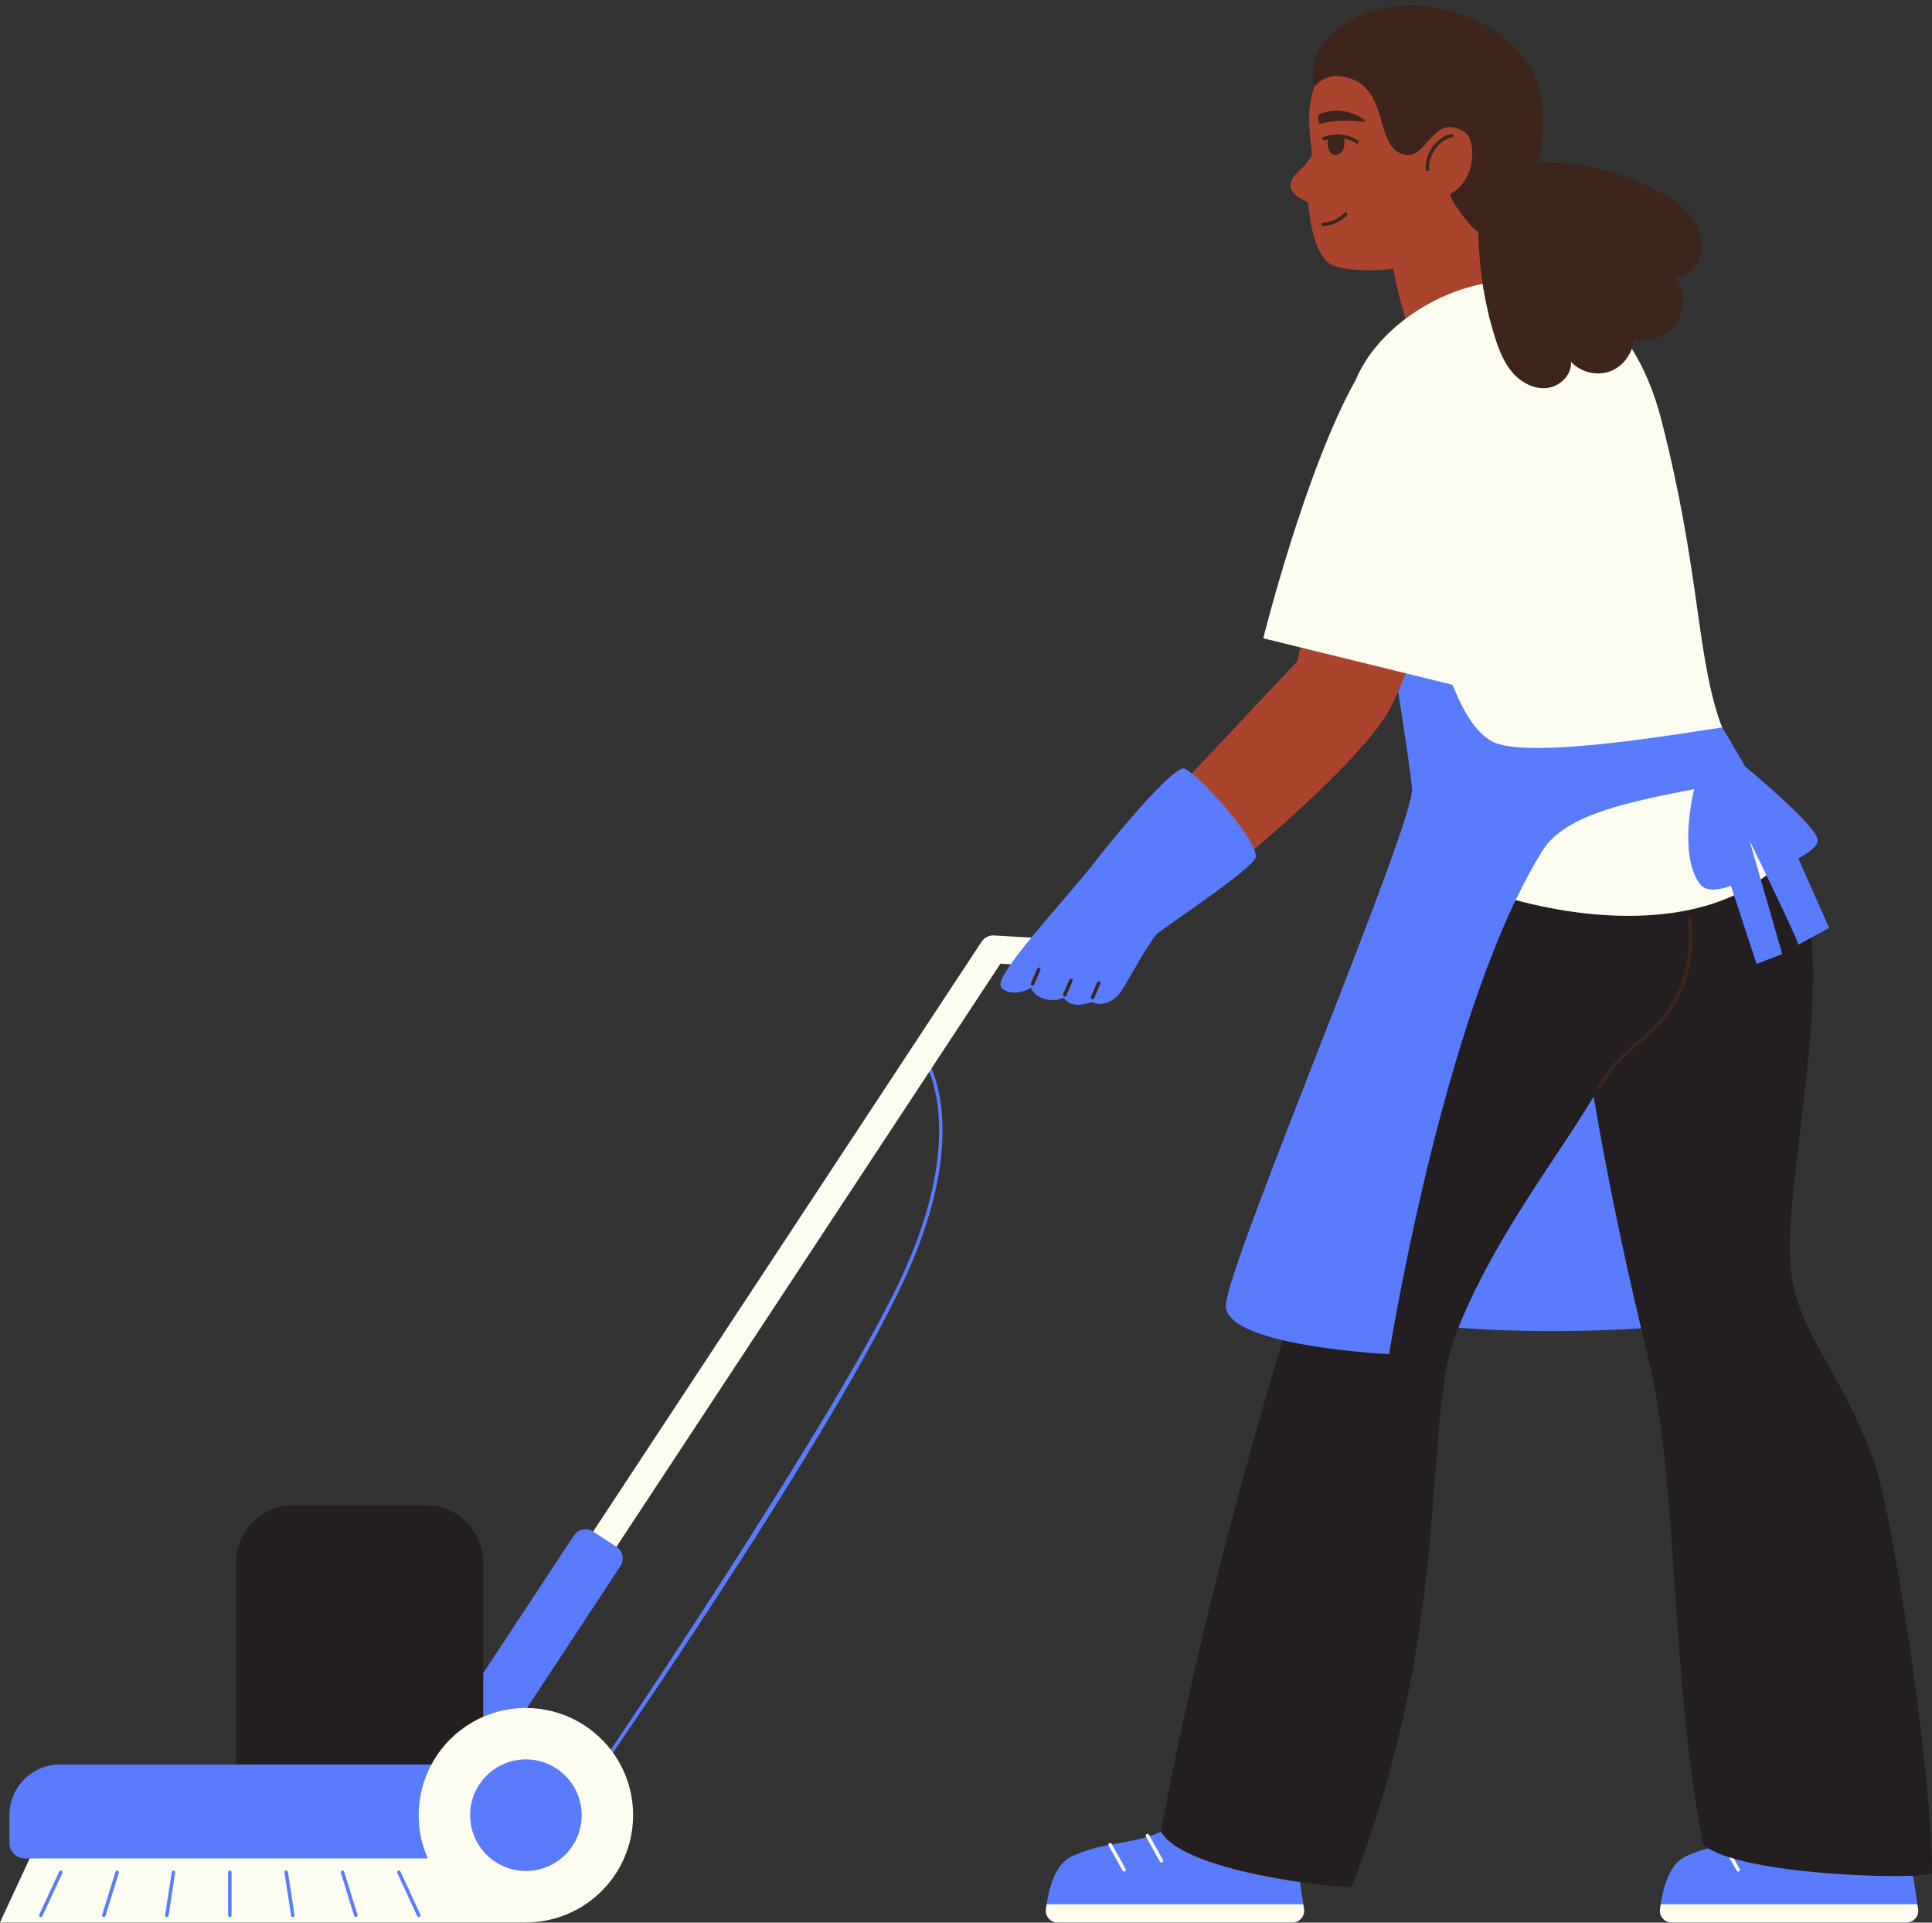
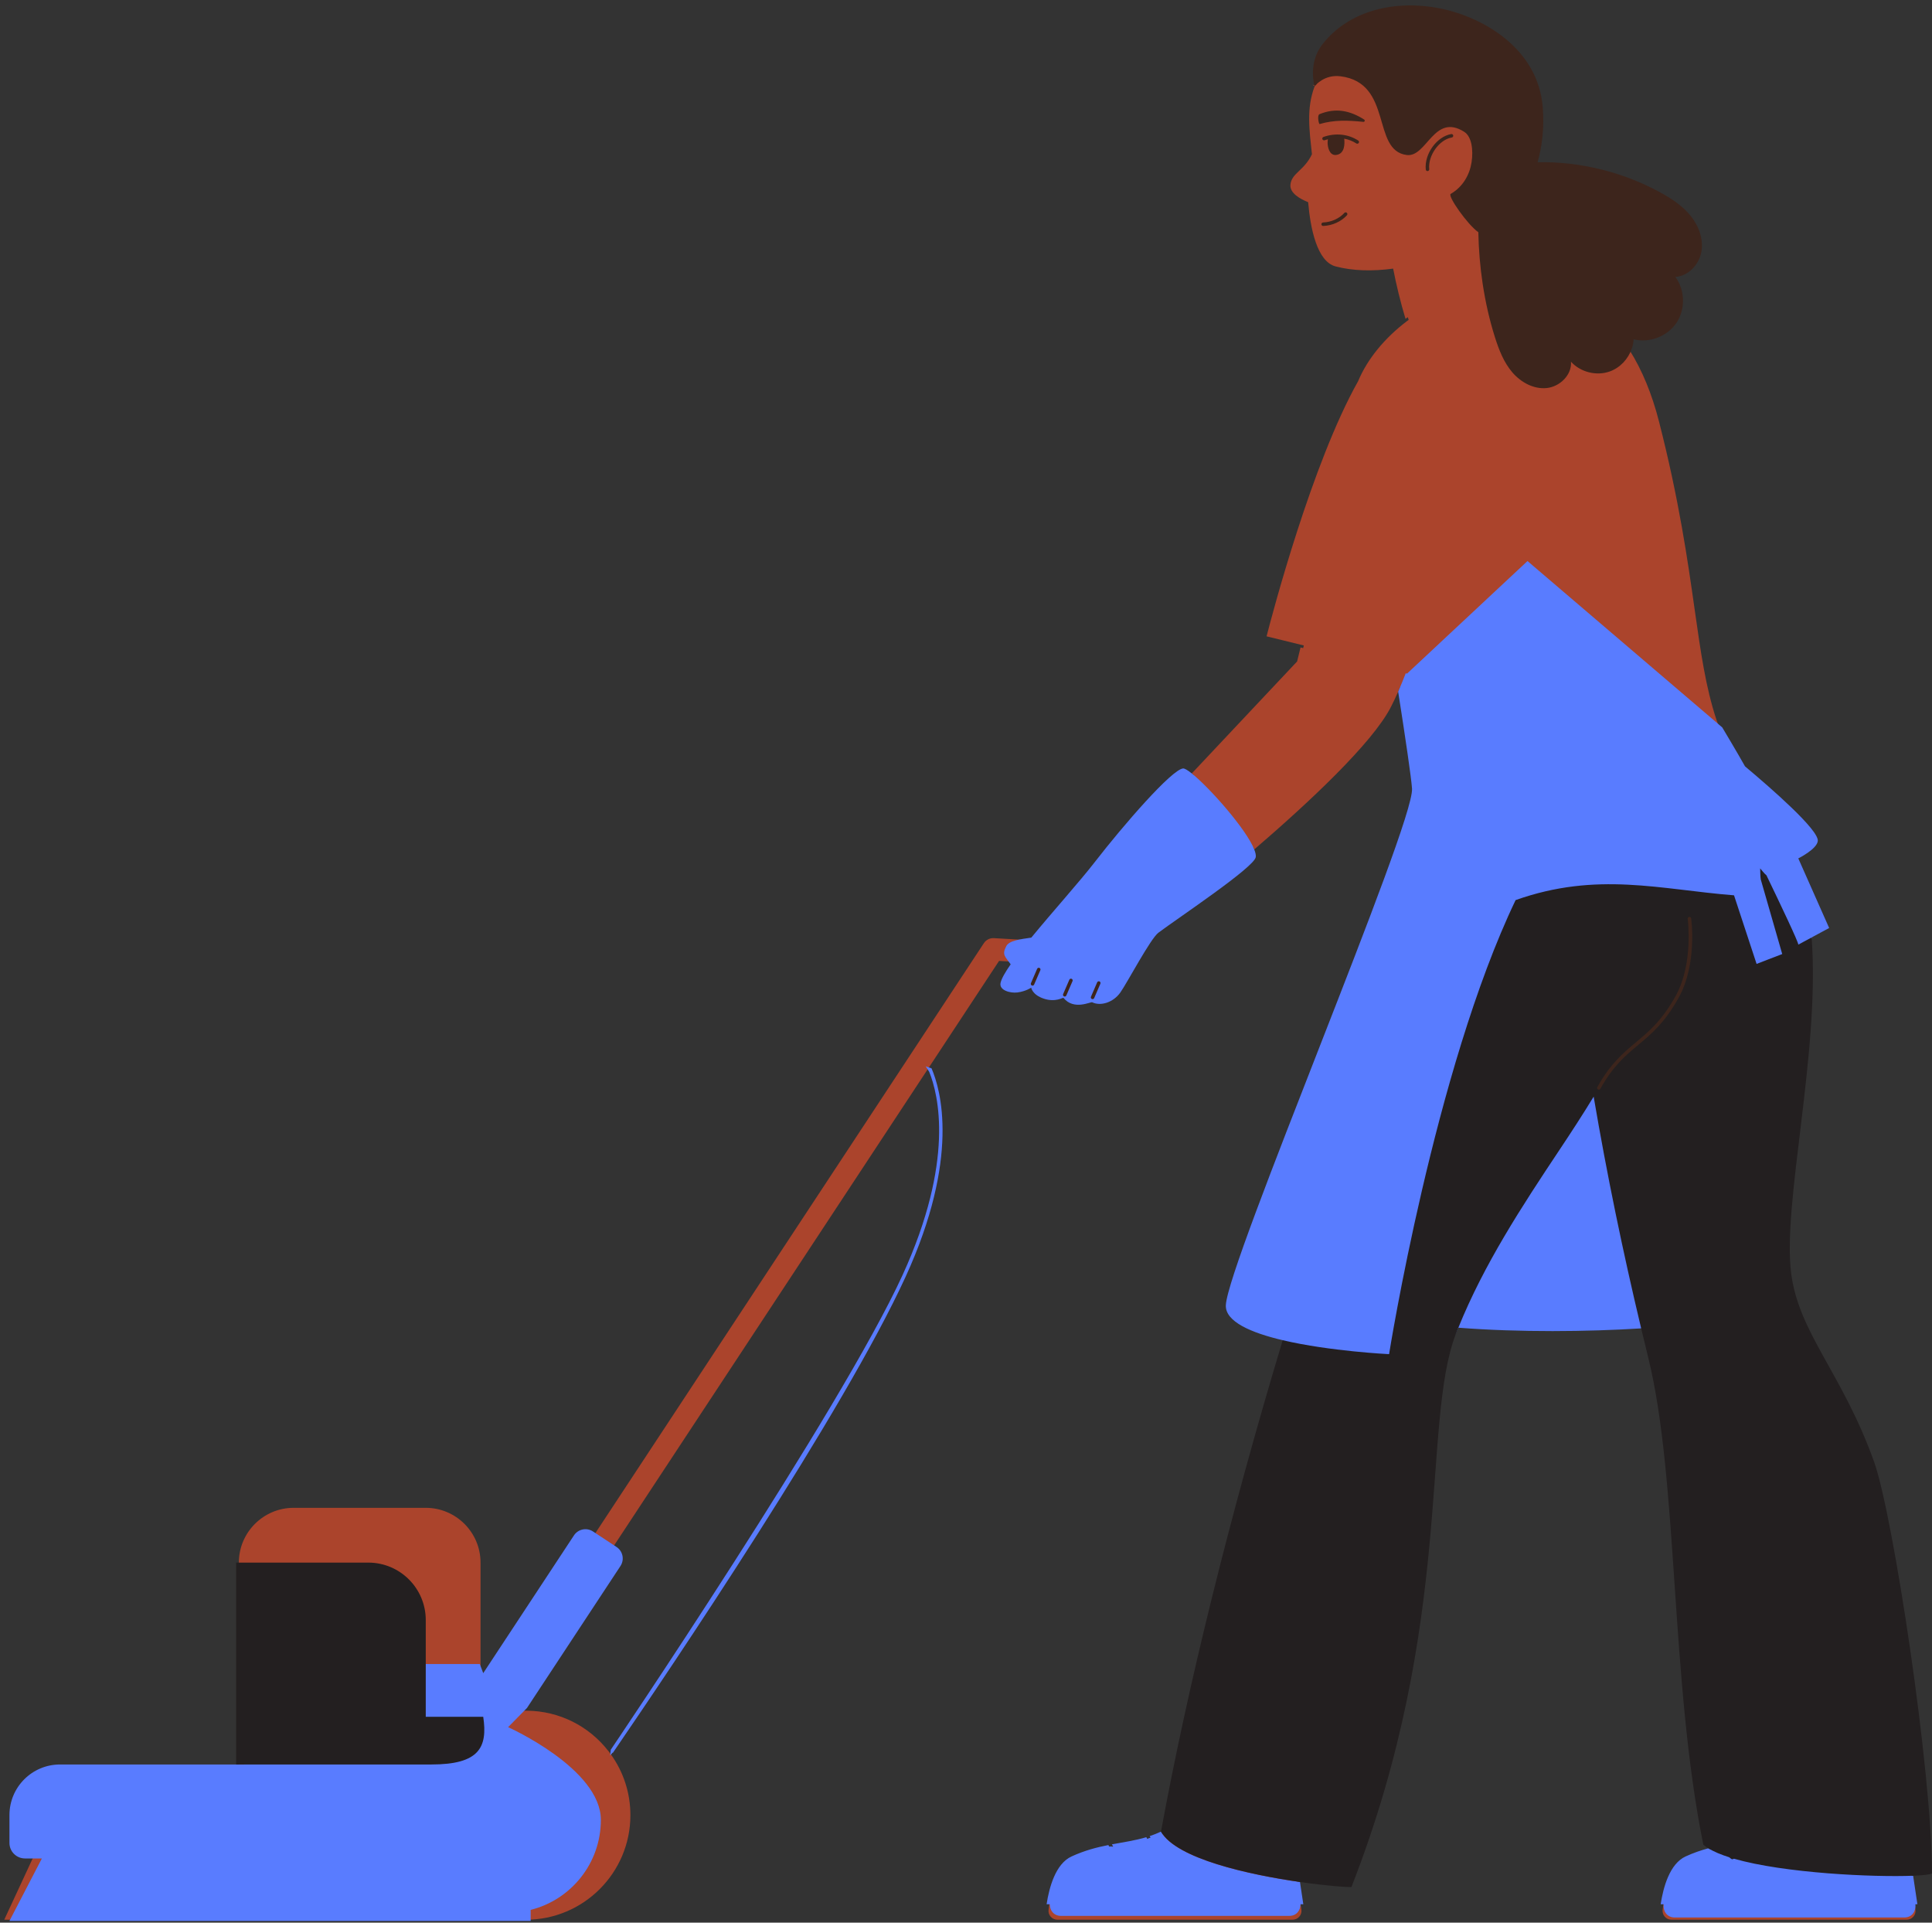
<svg xmlns="http://www.w3.org/2000/svg" fill="#000000" height="497.5" preserveAspectRatio="xMidYMid meet" version="1" viewBox="690.0 -1.4 500.0 497.5" width="500" zoomAndPan="magnify">
  <rect x="690.0" y="-1.4" width="500.0" height="497.5" fill="#333333" stroke="none" />
  <g id="change1_1">
    <path d="M1185.718,492.716c0.099,0.661-0.095,1.331-0.53,1.837c-0.437,0.506-1.069,0.796-1.738,0.796h-60.882 c-0.658,0-1.286-0.282-1.723-0.774s-0.635-1.12-0.558-1.77c0.485-4.082,1.941-11.224,6.242-13.191 c1.81-0.828,3.698-1.505,5.771-2.066l1.562-0.423l-1.377-0.849c-0.395-0.243-0.741-0.484-1.033-0.719 c-4.255-21.154-5.835-44.377-7.362-66.84c-1.509-22.173-2.934-43.116-6.85-58.992c-0.621-2.515-1.226-5.033-1.827-7.553 l-0.137-0.573l-0.588,0.037c-7.349,0.458-15.28,0.7-22.938,0.7c-8.595,0-16.763-0.294-24.278-0.874l-0.511-0.039l-0.404,0.996 c-0.125,0.304-0.25,0.608-0.37,0.915c-3.375,8.639-4.294,21.023-5.457,36.703c-1.975,26.608-4.674,63.014-21.459,106.165 c-1.646-0.013-6.597-0.417-12.735-1.3l-0.932-0.135l1.191,7.948c0.099,0.661-0.095,1.331-0.53,1.837 c-0.437,0.506-1.069,0.796-1.738,0.796h-60.883c-0.657,0-1.285-0.282-1.722-0.773c-0.437-0.492-0.635-1.121-0.558-1.771 c0.05-0.418,0.112-0.868,0.184-1.333c0.559-3.661,2.084-10.039,6.06-11.858c3.55-1.626,6.737-2.379,9.388-2.902l0.895-0.174 c0.686-0.128,1.363-0.248,2.035-0.367c2.381-0.421,4.63-0.819,6.938-1.506l0.835-0.248l-0.009-0.016l0.07-0.022 c1.042-0.345,2.023-0.734,3-1.191l0.327-0.152l0.064-0.355c6.824-37.267,18.005-82.398,31.481-127.081l0.215-0.713l-0.725-0.171 c-9.416-2.22-14.319-5.104-14.18-8.34c0.227-5.258,12.082-35.604,23.547-64.953c12.836-32.855,24.959-63.889,24.637-68.8 c-0.164-2.497-1.372-10.961-3.59-25.16l-0.174-1.11c-0.173,0.407-0.346,0.826-0.518,1.218c-0.635,1.443-1.266,2.782-1.891,3.995 c-4.871,9.454-21.435,24.877-35.356,36.843c-0.082-0.209-0.195-0.44-0.3-0.666c-0.052,0.045-0.105,0.09-0.156,0.135l-0.377,0.324 l0.182,0.463c0.354,0.901,0.388,1.378,0.353,1.619c-0.362,1.787-13.017,10.68-19.098,14.955c-2.464,1.731-4.591,3.227-5.831,4.158 c-1.355,1.02-3.861,5.233-6.996,10.636c-1.294,2.229-2.412,4.155-3.018,5.009c-1.138,1.601-3.014,2.635-4.779,2.635 c-0.597,0-1.137-0.117-1.606-0.35l-0.146-0.073l-0.229-0.011c-0.22,0-0.462,0.07-0.865,0.187c-0.645,0.187-1.62,0.468-2.66,0.468 c-1.398,0-2.484-0.504-3.319-1.541l-0.21-0.261l-0.355-0.007c-0.175,0-0.314,0.056-0.525,0.141c-0.411,0.164-1.178,0.47-2.271,0.47 c-0.66,0-1.341-0.115-2.022-0.342c-2.508-0.836-2.797-2.24-2.809-2.3l-0.199-1.065l-0.892,0.605 c-0.011,0.008-1.285,0.872-3.258,1.121c-0.179,0.022-0.371,0.033-0.569,0.033c-1.208,0-2.405-0.397-2.847-0.945 c-0.176-0.218-0.227-0.442-0.165-0.727c0.202-0.926,1.046-2.457,2.509-4.551l0.718-1.027l-4.305-0.249L848.548,399.082l0.595,0.383 c1.35,0.888,1.714,2.662,0.848,3.978l-24.9,37.808l1.284,0.013c8.332,0.083,16.037,3.92,21.14,10.526l0.287,0.372l0.268,0.372 c3.322,4.62,5.078,10.073,5.078,15.77c0,14.914-12.133,27.048-27.047,27.048l0.022,0.001l-135.025-0.001l7.681-16.551h-2.313 c-1.83-0.001-3.319-1.489-3.319-3.319v-7.206c0-6.833,5.56-12.393,12.393-12.393h46.274v-52.938c0-7.815,6.358-14.174,14.174-14.174 h34.201c7.815,0,14.173,6.358,14.173,14.174v30.94l24.765-37.599c0.529-0.804,1.423-1.284,2.388-1.284 c0.558,0,1.1,0.163,1.567,0.472l0.584,0.385l0.425-0.56l100.533-152.639c0.538-0.818,1.442-1.307,2.42-1.307 c0.057,0,0.113,0.001,0.171,0.005l10.005,0.579l0.226-0.275c2.406-2.93,5.092-6.061,7.689-9.088 c3.374-3.933,6.562-7.647,8.753-10.477c8.636-11.157,20.03-23.77,22.352-23.95c-0.009,0.002,0.401,0.054,1.754,1.136l0.505,0.403 l0.47-0.499c-0.181-0.153-0.369-0.316-0.537-0.451l27.258-28.975l0.888-3.623l0.68,0.167l0.167-0.68l-9.638-2.365 c1.446-5.639,11.728-44.766,23.699-66.036c2.352-5.658,6.842-11.159,12.681-15.566l0.39-0.294l-0.142-0.467 c-0.023-0.075-0.043-0.153-0.066-0.228c-0.199,0.146-0.408,0.282-0.604,0.431c-1.295-4.283-2.369-8.715-3.203-12.993 c-5.214,0.717-10.432,0.612-14.902-0.571c-4.819-1.275-6.511-9.897-7.094-16.621c-2.003-0.797-4.783-2.306-4.585-4.504 c0.273-3.027,3.568-3.637,5.568-7.903c-0.64-6.112-1.509-11.785,0.701-17.579c0.008-0.01,0.024-0.031,0.048-0.06l-0.634-0.324 l0.807,0.128c0.088-0.095,0.199-0.209,0.338-0.34c-0.298-1.361-1.001-5.953,1.983-9.795c4.926-6.342,12.82-9.834,22.231-9.834 c2.384,0,4.807,0.233,7.203,0.693c9.223,1.769,25.155,9.049,26.371,25.118c0.366,4.842-0.076,9.508-1.314,13.868l-0.257,0.908 l0.943-0.017c0.366-0.006,0.73-0.01,1.097-0.01c10.488,0,20.916,2.651,30.156,7.667c2.448,1.328,5.542,3.201,7.752,5.913 c2.216,2.719,3.191,5.924,2.677,8.794c-0.565,3.147-3.238,5.749-6.086,5.923l-1.289,0.079l0.77,1.037 c2.34,3.153,2.454,7.81,0.271,11.073c-1.725,2.579-4.918,4.245-8.136,4.245c-0.753,0-1.494-0.09-2.203-0.269l-0.829-0.209 l-0.041,0.854c-0.034,0.707-0.184,1.455-0.445,2.224l-0.107,0.317l0.179,0.282c3.233,5.111,5.798,11.317,7.623,18.446 c5.225,20.407,7.442,36.035,9.225,48.592c1.607,11.318,2.876,20.258,5.66,28.648c0.229,0.69,0.519,1.443,0.86,2.238l0.023,0.054 l0.032,0.049c0.406,0.629,3.929,6.563,5.866,10.03l0.063,0.112l0.098,0.083c13.887,11.648,18.707,17.293,18.588,18.691 c-0.102,1.186-2.787,3.031-4.661,3.962l-0.6,0.298l7.995,18.028l-4.367,2.354l0.034,0.453c1.181,15.734-1.061,34.274-3.037,50.633 c-1.806,14.939-3.364,27.843-2.239,36.433c1.123,8.574,5.079,15.676,9.658,23.898c3.817,6.853,8.143,14.619,11.827,24.916 c4.983,13.926,14.816,80.108,14.939,105.769c-0.469,0.11-1.597,0.287-4.211,0.394l-0.779,0.031L1185.718,492.716z" fill="#ab442c" />
  </g>
  <g id="change2_1">
    <path d="M845.5,469.525c0,11.242-7.732,20.676-18.167,23.282v2.858H692.445l8.39-16.165h-3.154h-1.216 c-2.22-0.001-4.02-1.8-4.02-4.02v-7.206c0-7.231,5.862-13.093,13.093-13.093h45.574h2.055v-25.989h61l0.894,2.357L838.54,395.9 c1.08-1.639,3.285-2.093,4.925-1.013l0.039,0.026l6.018,3.963l0.04,0.026c1.64,1.08,2.093,3.285,1.013,4.925l-24.194,36.735 l-4.881,4.963C821.5,445.525,845.5,456.27,845.5,469.525z M929.563,274.525l0.921,1.428c2.38,5.88,6.635,23.007-6.916,52.614 c-15.9,34.738-75.499,122.794-75.499,122.794l-0.161,1.508c0,0,0.64-0.869,0.73-0.744c14.954-21.833,59.76-88.25,75.75-123.184 c14.089-30.783,9.09-48.348,6.692-53.892L929.563,274.525z M1186.22,491.346l-1.105-7.377c-0.112,0.005-0.234,0.008-0.349,0.012 c0.177-7.513-9.525-5.237-14.712-5.056c-5.731,0.2-11.398,0.998-17.144,0.95c-6.017-0.05-10.8-1.23-16.063-4.024 c-1.759-0.934-3.408-0.009-4.135,1.351c-0.199-0.11-0.41-0.218-0.594-0.331c-1.875,0.507-3.821,1.163-5.88,2.105 c-4.132,1.891-5.791,7.999-6.458,12.369h0.769c-0.203,1.629,0.747,3.429,2.867,3.429h59.417c2.12,0,3.07-1.8,2.867-3.429H1186.22z M1119.591,492.722L1119.591,492.722c0.001-0.001,0-0.001,0-0.002C1119.591,492.72,1119.591,492.721,1119.591,492.722z M990.461,472.565c0.001-0.004,0.001-0.008,0.002-0.011c-0.981,0.459-1.955,0.839-2.923,1.16l0.226,0.406 c-0.299,0.069-0.583,0.185-0.847,0.332l-0.254-0.457c-2.927,0.871-5.84,1.283-8.902,1.855l0.341,0.613 c-0.356-0.071-0.712-0.082-1.057-0.046l-0.144-0.259c-0.023-0.042-0.033-0.087-0.042-0.132c-2.979,0.587-6.109,1.38-9.543,2.952 c-4.132,1.891-5.791,7.999-6.458,12.369h0.823c-0.005,1.504,0.961,3.012,2.901,3.012h59.083c1.94,0,2.906-1.508,2.901-3.012h0.73 l0.19,1.267l-1.051-7.018C1013.231,483.694,994.521,479.604,990.461,472.565z M965.206,256.793c2.696,3.348,7.068,0.966,7.454,1.158 c2.167,1.073,5.445,0.056,7.267-2.507c1.8-2.533,7.796-13.935,9.864-15.49c5.061-3.803,24.826-16.93,25.201-19.574 c0.071-0.501-0.082-1.178-0.394-1.973c-2.066-5.255-11.554-15.98-16.169-19.672c-1.044-0.835-1.843-1.317-2.244-1.286 c-2.916,0.226-15.423,14.622-22.852,24.219c-3.863,4.99-10.895,12.81-16.43,19.549c-2.902,0.434-5.708,0.749-6.465,2.184 c-1.188,2.25-0.375,2.625,1.125,4.725c-1.421,2.036-2.38,3.708-2.618,4.803c-0.423,1.943,2.538,2.711,4.353,2.482 c2.188-0.277,3.57-1.241,3.57-1.241s0.268,1.846,3.278,2.849C963.183,258.03,965.114,256.678,965.206,256.793z M1163.385,238.729 c-2.662-6.003-7.987-18.008-7.987-18.008s4.866-2.415,5.047-4.53c0.242-2.84-11.772-13.363-18.835-19.287 c-1.971-3.526-5.895-10.076-5.896-10.079c-0.002,0-50.401-43.05-50.401-43.05l-31.172,29.128l-0.336-0.082 c-0.655,1.679-1.309,3.269-1.96,4.748c1.895,12.129,3.399,22.293,3.584,25.098c0.608,9.281-47.71,122.655-48.185,133.677 c-0.183,4.253,6.566,7.13,14.719,9.052c0.98,0.231-0.776,15.098-0.463,14.629c0.5-0.75,38.25-1.25,38.25-1.25 s7.855-17.075,7.669-16.614c15.958,1.23,33.322,1.045,47.313,0.174c-0.125-0.522,41.824-90.016,44.176-101.192L1163.385,238.729z" fill="#597cff" />
  </g>
  <g id="change3_1">
-     <path d="M815.061,442.843c1.189,7.932-1.061,12.338-13.413,12.338h-50.536v-52.238 c0-8.214,6.66-14.874,14.874-14.874h34.201c8.214,0,14.874,6.66,14.874,14.874v28.605V442.843z M1175.018,376.872 c-8.162-22.813-19.426-33.215-21.451-48.67c-2.373-18.116,7.514-57.247,5.281-87.027l-3.447,1.858 c0.025-0.664-4.593-10.372-8.247-17.941c-0.415-0.274-1.623-1.785-1.623-1.785s0.029,2.434,0.163,2.897l5.543,19.267l-6.634,2.554 l-5.841-17.749c-19.012-1.5-35.431-6.25-56.526,1.237c-21.059,43.972-32.744,117.494-32.744,117.494s-15.335-0.737-27.529-3.61 c-13.48,44.691-24.61,89.533-31.5,127.158c-0.001,0.004-0.001,0.008-0.002,0.011c4.06,7.039,22.77,11.129,35.976,13.03 c6.902,0.993,12.302,1.389,13.318,1.294c26.842-68.695,18.009-120.073,27.085-143.3c0.187-0.479,0.386-0.952,0.579-1.428 c6.619-16.381,16.357-31.272,26.158-45.988c3.021-4.535,6.019-9.126,8.859-13.805c3.419,20.108,7.557,40.113,12.296,59.967 c0.602,2.521,1.207,5.042,1.828,7.559c7.816,31.685,5.668,83.588,14.254,126.044c0.375,0.323,0.816,0.634,1.305,0.935 c1.398,0.861,3.234,1.632,5.395,2.319c0.3,0.202,0.476,0.429,0.716,0.501c0.175,0.053,0.219-0.043,0.525-0.125 c13.137,3.783,36.242,4.816,46.361,4.402c2.685-0.11,4.457-0.321,4.884-0.611C1189.999,456.975,1179.914,390.555,1175.018,376.872z" fill="#231f20" />
+     <path d="M815.061,442.843c1.189,7.932-1.061,12.338-13.413,12.338h-50.536v-52.238 h34.201c8.214,0,14.874,6.66,14.874,14.874v28.605V442.843z M1175.018,376.872 c-8.162-22.813-19.426-33.215-21.451-48.67c-2.373-18.116,7.514-57.247,5.281-87.027l-3.447,1.858 c0.025-0.664-4.593-10.372-8.247-17.941c-0.415-0.274-1.623-1.785-1.623-1.785s0.029,2.434,0.163,2.897l5.543,19.267l-6.634,2.554 l-5.841-17.749c-19.012-1.5-35.431-6.25-56.526,1.237c-21.059,43.972-32.744,117.494-32.744,117.494s-15.335-0.737-27.529-3.61 c-13.48,44.691-24.61,89.533-31.5,127.158c-0.001,0.004-0.001,0.008-0.002,0.011c4.06,7.039,22.77,11.129,35.976,13.03 c6.902,0.993,12.302,1.389,13.318,1.294c26.842-68.695,18.009-120.073,27.085-143.3c0.187-0.479,0.386-0.952,0.579-1.428 c6.619-16.381,16.357-31.272,26.158-45.988c3.021-4.535,6.019-9.126,8.859-13.805c3.419,20.108,7.557,40.113,12.296,59.967 c0.602,2.521,1.207,5.042,1.828,7.559c7.816,31.685,5.668,83.588,14.254,126.044c0.375,0.323,0.816,0.634,1.305,0.935 c1.398,0.861,3.234,1.632,5.395,2.319c0.3,0.202,0.476,0.429,0.716,0.501c0.175,0.053,0.219-0.043,0.525-0.125 c13.137,3.783,36.242,4.816,46.361,4.402c2.685-0.11,4.457-0.321,4.884-0.611C1189.999,456.975,1179.914,390.555,1175.018,376.872z" fill="#231f20" />
  </g>
  <g id="change4_1">
-     <path d="M947.254,240.658l9.648,0.558c-2.072,2.523-3.934,4.895-5.34,6.909l-2.65-0.153l-17.834,27.077l-0.595,0.904 l-80.961,122.923l-6.018-3.963l100.533-152.64C944.744,241.199,945.969,240.582,947.254,240.658z M848.636,452.124 c3.276,4.555,5.211,10.139,5.211,16.177c0,15.324-12.423,27.748-27.747,27.748c-0.01,0-0.02-0.001-0.029-0.001l0,0.001H690 l7.681-16.55h103.033c-1.513-3.426-2.36-7.212-2.36-11.198c0-4.747,1.194-9.214,3.295-13.121c2.945-5.476,7.676-9.847,13.413-12.338 c3.384-1.469,7.115-2.288,11.039-2.288c0.094,0,0.187,0.006,0.281,0.007c8.829,0.088,16.666,4.298,21.687,10.799 C848.262,451.612,848.451,451.867,848.636,452.124z M705.935,482.652c-0.225-0.105-0.494-0.007-0.598,0.219l-5.176,11.154 c-0.105,0.226-0.007,0.493,0.219,0.598c0.061,0.029,0.126,0.042,0.189,0.042c0.171,0,0.333-0.096,0.409-0.261l5.176-11.154 C706.259,483.025,706.161,482.757,705.935,482.652z M720.456,482.631c-0.239-0.073-0.49,0.06-0.563,0.297l-3.45,11.154 c-0.073,0.238,0.06,0.49,0.297,0.563c0.044,0.013,0.089,0.02,0.133,0.02c0.192,0,0.37-0.124,0.43-0.317l3.45-11.154 C720.826,482.956,720.693,482.704,720.456,482.631z M735.347,483.13c0.038-0.246-0.131-0.476-0.376-0.514 c-0.25-0.038-0.476,0.131-0.514,0.376l-1.725,11.154c-0.038,0.246,0.131,0.476,0.376,0.514c0.023,0.003,0.046,0.005,0.069,0.005 c0.218,0,0.41-0.159,0.445-0.381L735.347,483.13z M749.93,483.061c0-0.249-0.201-0.45-0.45-0.45c-0.249,0-0.45,0.201-0.45,0.45 v11.154c0,0.249,0.201,0.45,0.45,0.45c0.249,0,0.45-0.201,0.45-0.45V483.061z M766.228,494.146l-1.726-11.154 c-0.038-0.245-0.269-0.414-0.514-0.376c-0.245,0.038-0.414,0.268-0.376,0.514l1.726,11.154c0.035,0.222,0.226,0.381,0.445,0.381 c0.022,0,0.046-0.002,0.069-0.005C766.097,494.622,766.266,494.392,766.228,494.146z M782.516,494.082l-3.451-11.154 c-0.073-0.237-0.323-0.37-0.563-0.297c-0.238,0.073-0.37,0.325-0.297,0.563l3.451,11.154c0.06,0.193,0.238,0.317,0.43,0.317 c0.044,0,0.089-0.007,0.133-0.02C782.457,494.572,782.589,494.32,782.516,494.082z M798.798,494.025l-5.176-11.154 c-0.104-0.225-0.372-0.323-0.598-0.219c-0.226,0.105-0.324,0.372-0.219,0.598l5.176,11.154c0.076,0.165,0.239,0.261,0.409,0.261 c0.063,0,0.128-0.013,0.189-0.042C798.805,494.518,798.903,494.251,798.798,494.025z M840.535,468.302 c0-7.973-6.463-14.435-14.436-14.435c-7.972,0-14.435,6.462-14.435,14.435c0,7.973,6.463,14.436,14.435,14.435 C834.072,482.737,840.535,476.275,840.535,468.302z M1186.41,492.613l-0.19-1.267h-66.439c-0.073,0.48-0.138,0.946-0.189,1.376v0 c-0.211,1.773,1.189,3.327,2.975,3.327h60.882C1185.28,496.049,1186.681,494.423,1186.41,492.613z M1137.513,479.191l1.934,3.474 c0.082,0.147,0.236,0.231,0.394,0.231c0.074,0,0.149-0.018,0.219-0.056c0.218-0.121,0.296-0.396,0.175-0.613l-1.48-2.66 C1138.33,479.444,1137.917,479.319,1137.513,479.191z M1027.298,491.346h-66.439h0c-0.001,0.007-0.002,0.013-0.003,0.021 c-0.072,0.472-0.136,0.932-0.186,1.355v0c-0.211,1.773,1.189,3.327,2.975,3.327h60.882c1.831,0,3.232-1.626,2.961-3.436 L1027.298,491.346z M986.664,473.994l3.526,6.335c0.082,0.147,0.236,0.231,0.394,0.231c0.074,0,0.15-0.018,0.219-0.056 c0.218-0.121,0.296-0.396,0.175-0.613l-3.438-6.178l-0.184-0.33c-0.121-0.217-0.394-0.296-0.613-0.175 c-0.218,0.121-0.296,0.396-0.175,0.613L986.664,473.994z M980.524,482.665c0.082,0.147,0.236,0.231,0.394,0.231 c0.074,0,0.149-0.018,0.219-0.056c0.218-0.121,0.296-0.396,0.175-0.613l-3.55-6.378l-0.072-0.13 c-0.121-0.217-0.394-0.297-0.613-0.175c-0.176,0.098-0.254,0.295-0.217,0.481c0.009,0.045,0.019,0.09,0.042,0.132L980.524,482.665z M1137.942,227.784c0,0-5.497,2.341-7.74-0.141c-3.178-3.516-4.596-12.427-1.755-24.86c-15.971,3.187-33.183,6.321-39.17,15.811 c-2.452,3.887-4.799,8.237-7.041,12.918c19.505,5.243,40.923,6.032,56.526-1.237L1137.942,227.784z M1147.154,225.092 c-2.386-4.944-4.363-8.978-4.363-8.978l2.903,10.089C1146.188,225.842,1146.679,225.476,1147.154,225.092z M1135.714,186.825 c0.002,0.003,0.005,0.008,0.007,0.011c-0.326-0.759-0.61-1.49-0.84-2.183c-5.91-17.811-5.038-38.786-14.871-77.193 c-1.925-7.52-4.564-13.674-7.709-18.647c-0.174,0.511-0.404,1.001-0.661,1.476c-2.946-4.62-10.69-16.274-15.473-18.931 c-4.62-2.567-16.84,0.497-22.222,2.043c-0.075-0.451-0.161-0.9-0.23-1.352c-7.265,1.436-14.219,4.702-19.974,9.047 c-5.843,4.41-10.442,9.93-12.869,15.781c-13.053,23.192-23.941,66.891-23.941,66.891l9.643,2.367l27.232,6.685l12.091,2.968 c2.76,6.958,6.11,12.442,10.249,14.663C1084.737,195.064,1121.206,189.057,1135.714,186.825z" fill="#fcfcf0" />
-   </g>
+     </g>
  <g id="change5_1">
    <path d="M1127.669,236.231c0.067,0.482,1.581,11.894-3.247,20.565c-3.616,6.495-7.095,9.397-10.46,12.203 c-3.337,2.783-6.489,5.412-9.788,11.339c-0.08,0.147-0.233,0.231-0.392,0.231c-0.074,0-0.149-0.018-0.219-0.057 c-0.217-0.121-0.296-0.395-0.175-0.613c3.381-6.073,6.745-8.879,9.998-11.592c3.301-2.754,6.715-5.601,10.249-11.949 c4.683-8.41,3.158-19.888,3.142-20.003c-0.034-0.246,0.138-0.474,0.384-0.508C1127.405,235.808,1127.635,235.985,1127.669,236.231z M1041.511,34.966c-2.612-1.687-5.894-2.025-9.002-0.927c-0.235,0.083-0.358,0.341-0.275,0.575c0.083,0.235,0.339,0.356,0.575,0.275 c0.281-0.099,0.565-0.176,0.849-0.25c-0.052,0.345-0.075,0.678-0.071,0.961c0.014,1.076,0.449,3.11,1.994,3.11 c0.071,0,0.144-0.005,0.221-0.014c2.31-0.296,2.163-3.005,2.114-3.896c-0.006-0.113-0.019-0.215-0.03-0.319 c1.112,0.213,2.176,0.621,3.137,1.241c0.076,0.049,0.16,0.072,0.244,0.072c0.148,0,0.293-0.073,0.378-0.206 C1041.78,35.379,1041.72,35.101,1041.511,34.966z M1031.487,28.145c-0.665,0.273-0.189,2.576,0.029,2.555 c3.739-1.095,7.209-0.991,11.323-0.566c0.338,0.034,0.493-0.415,0.205-0.597C1039.425,27.225,1035.707,26.409,1031.487,28.145z M1037.917,53.697c-1.318,1.461-3.377,2.385-5.507,2.472c-0.248,0.01-0.441,0.22-0.431,0.468c0.009,0.242,0.209,0.432,0.449,0.432 c0.006,0,0.013,0,0.019-0.001c2.367-0.096,4.662-1.131,6.139-2.768c0.166-0.185,0.152-0.469-0.033-0.636 C1038.368,53.498,1038.084,53.512,1037.917,53.697z M1065.726,34.18c0.245-0.041,0.41-0.274,0.369-0.519 c-0.042-0.245-0.273-0.41-0.519-0.369c-3.743,0.631-7.004,5.176-6.584,9.176c0.024,0.231,0.219,0.403,0.447,0.403 c0.015,0,0.031-0.001,0.048-0.003c0.248-0.026,0.427-0.247,0.401-0.495C1059.52,38.864,1062.466,34.729,1065.726,34.18z M1127.493,54.397c-2.124-2.607-5.006-4.483-7.961-6.086c-9.646-5.235-20.634-7.936-31.6-7.741 c1.154-4.062,1.742-8.771,1.339-14.112c-1.173-15.513-15.815-23.62-26.937-25.753c-11.123-2.134-23.173,0.456-30.119,9.4 c-3.805,4.898-2.001,10.836-2.001,10.836s0.008-0.011,0.012-0.015c0.123-0.159,2.48-3.131,6.72-2.584 c13.62,1.755,7.939,19.187,17.103,20.367c5.214,0.672,7.047-10.972,14.891-5.996c1.94,1.23,2.379,4.695,1.906,7.84 c-0.474,3.144-2.167,6.353-5.41,8.222c-0.876,0.505,4.407,8.025,7.154,9.91c0.089,4.476,0.455,8.945,1.125,13.365 c0.711,4.687,1.749,9.32,3.182,13.841c1.028,3.243,2.29,6.497,4.505,9.078c2.216,2.581,5.556,4.408,8.937,4.037 c3.381-0.371,6.493-3.413,6.229-6.805c2.458,2.712,6.599,3.75,10.045,2.516c2.668-0.955,4.78-3.231,5.688-5.904 c0.265-0.78,0.441-1.589,0.481-2.414c4.093,1.032,8.744-0.756,11.092-4.265c2.347-3.508,2.226-8.489-0.29-11.879 c3.357-0.205,6.138-3.188,6.732-6.498C1130.909,60.448,1129.617,57.004,1127.493,54.397z M974.542,252.553 c-0.229-0.098-0.494,0.007-0.592,0.235l-1.607,3.723c-0.098,0.228,0.007,0.493,0.235,0.592c0.058,0.025,0.119,0.037,0.178,0.037 c0.174,0,0.34-0.101,0.414-0.272l1.607-3.723C974.875,252.917,974.77,252.652,974.542,252.553z M967.336,251.878 c-0.228-0.099-0.493,0.007-0.592,0.235l-1.607,3.723c-0.098,0.228,0.007,0.493,0.235,0.592c0.058,0.025,0.119,0.037,0.178,0.037 c0.175,0,0.341-0.102,0.414-0.272l1.607-3.723C967.669,252.242,967.564,251.977,967.336,251.878z M959.005,249.055 c-0.23-0.098-0.493,0.007-0.592,0.235l-1.607,3.723c-0.098,0.228,0.007,0.493,0.235,0.592c0.058,0.025,0.119,0.037,0.178,0.037 c0.175,0,0.34-0.102,0.414-0.272l1.607-3.723C959.338,249.419,959.233,249.154,959.005,249.055z" fill="#3d251c" />
  </g>
</svg>